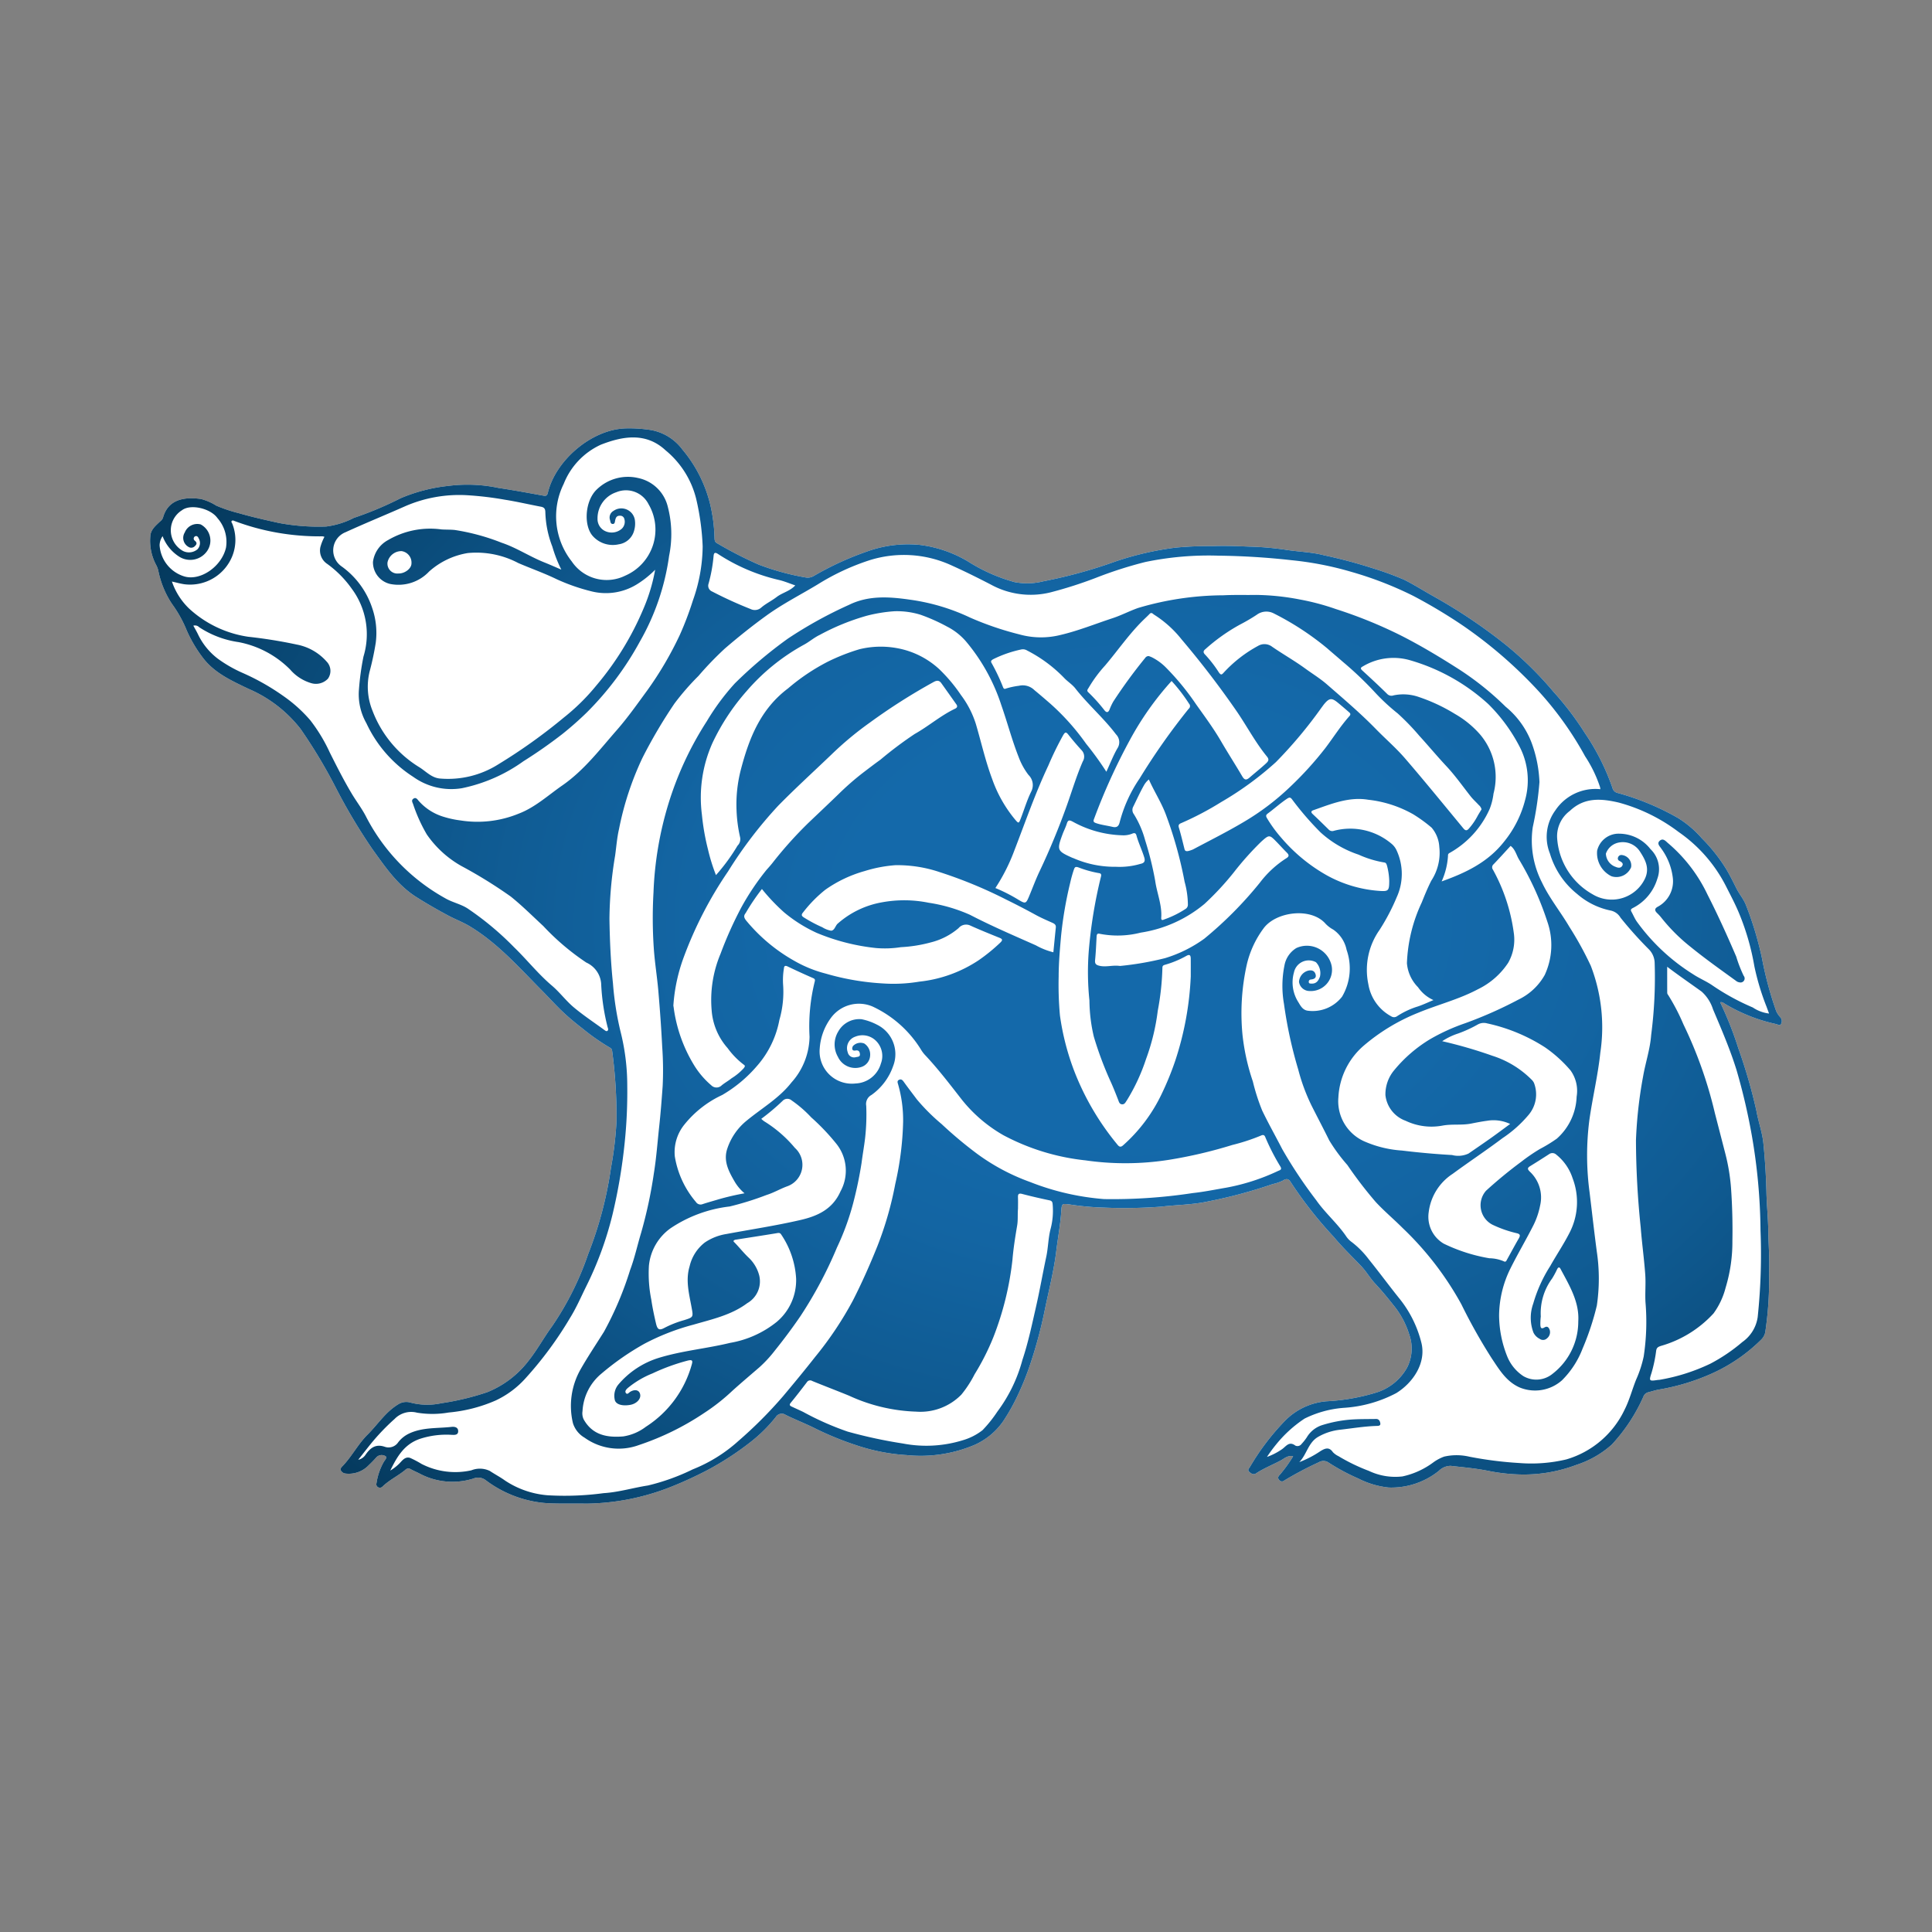
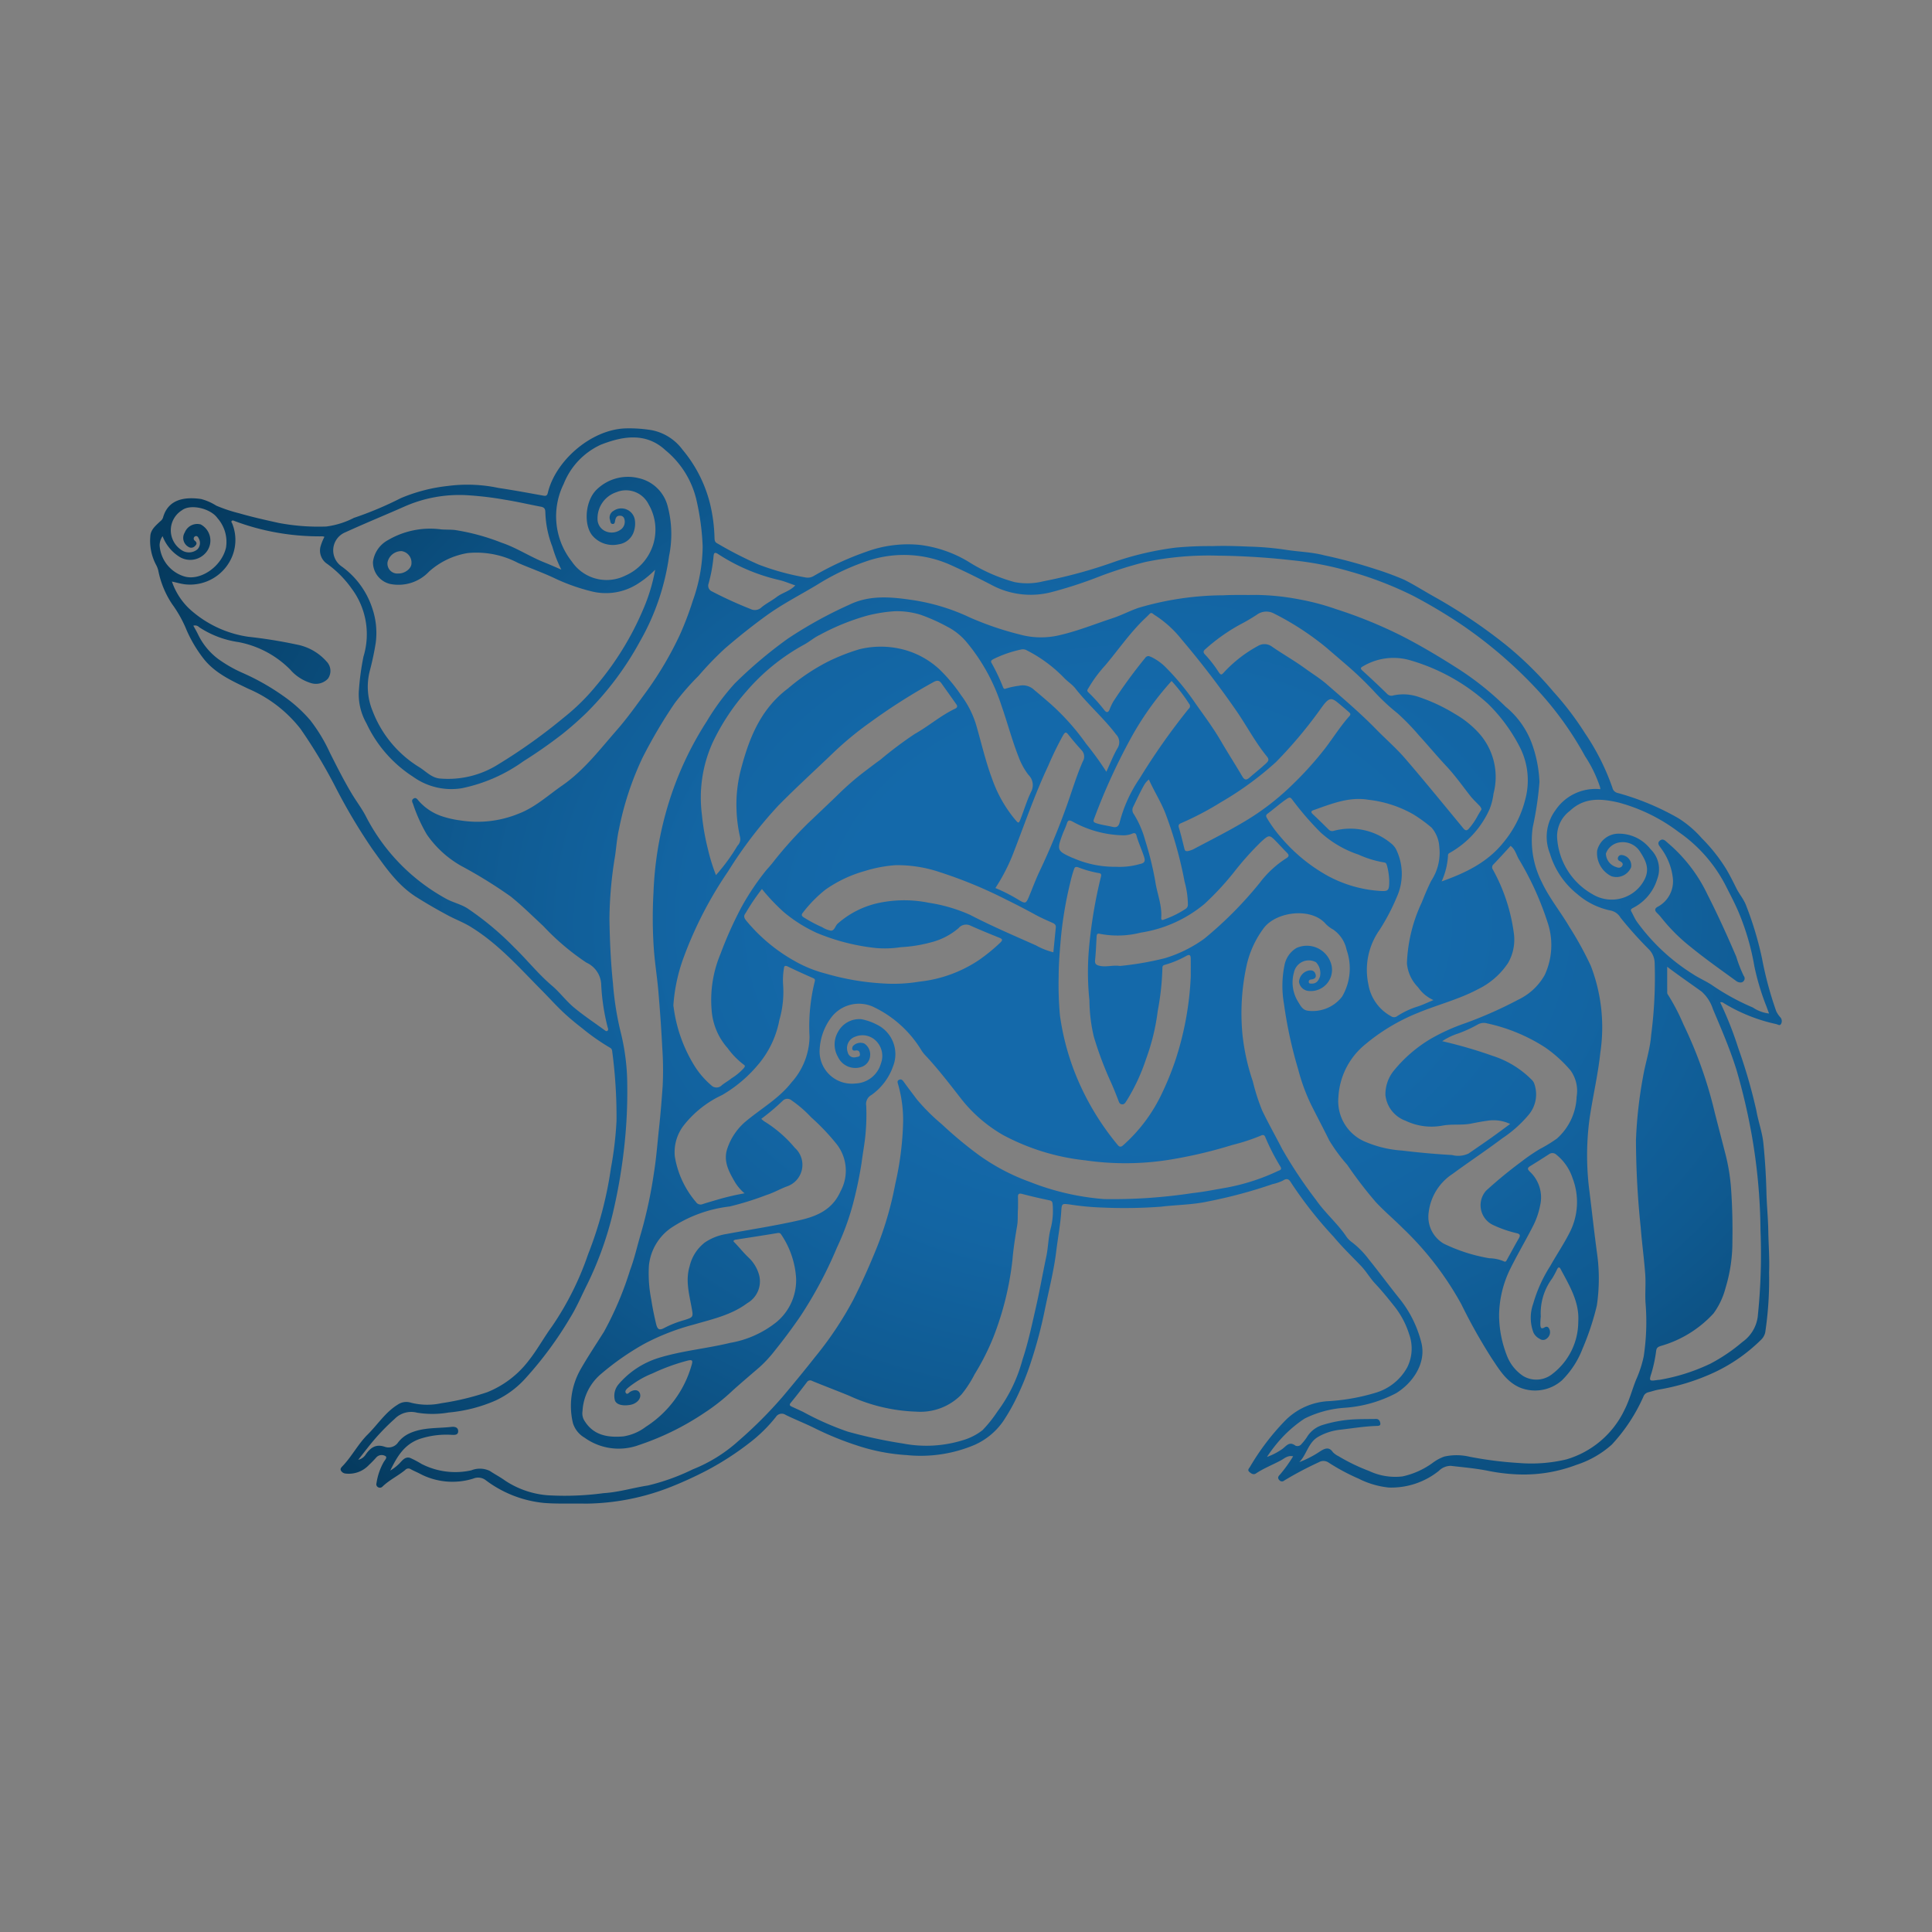
<svg xmlns="http://www.w3.org/2000/svg" viewBox="0 0 222.088 222.088">
  <rect x="0" y="0" width="222.088" height="222.088" fill="#808080" stroke="none" />
  <defs>
    <style>.b1246fae-6541-4c3d-9fd5-d9aa9231d477{fill:none;}.a814127e-bc9f-4d93-9115-3955e7d94df3{fill:#fff;}.b9658b24-3574-43a6-8f12-0f4169589313{fill:url(#beef5d86-3424-4352-8b71-7d339125b3a0);}</style>
    <radialGradient id="beef5d86-3424-4352-8b71-7d339125b3a0" cx="130.771" cy="106.047" r="141.853" gradientTransform="translate(0 27.329) scale(1 0.742)" gradientUnits="userSpaceOnUse">
      <stop offset="0.239" stop-color="#1469aa" />
      <stop offset="0.367" stop-color="#1365a3" />
      <stop offset="0.547" stop-color="#0f5a91" />
      <stop offset="0.758" stop-color="#094773" />
      <stop offset="0.882" stop-color="#053a5e" />
    </radialGradient>
  </defs>
  <g id="e413150e-d0a0-4a73-bf0b-5beea1187dbc" data-name="Ebene 2">
    <g id="bd102781-52c0-443b-8cf6-45e448aecf04" data-name="Ebene 2">
-       <rect class="b1246fae-6541-4c3d-9fd5-d9aa9231d477" width="222.088" height="222.088" />
-       <path class="a814127e-bc9f-4d93-9115-3955e7d94df3" d="M197.739,115.22a40.888,40.888,0,0,1,2.089,5.287,61.407,61.407,0,0,1,2.073,7.169c.217,1.256.675,2.467.804,3.745q.284,2.816.35,5.647c.036,1.479.191,2.958.214,4.442.025,1.583.16,3.17.091,4.748a41.247,41.247,0,0,1-.441,6.896,1.678,1.678,0,0,1-.462.837,19.231,19.231,0,0,1-5.848,3.975,25.074,25.074,0,0,1-5.979,1.779c-.397.075-.782.211-1.176.305a.805.805,0,0,0-.546.508,20.002,20.002,0,0,1-3.628,5.504,11.336,11.336,0,0,1-4.078,2.331,17.048,17.048,0,0,1-6.726,1.092,21.358,21.358,0,0,1-3.492-.425c-1.389-.273-2.808-.395-4.218-.558a1.952,1.952,0,0,0-1.37.58,8.726,8.726,0,0,1-5.756,1.913,9.886,9.886,0,0,1-3.47-1.023,23.738,23.738,0,0,1-3.423-1.831,1.041,1.041,0,0,0-1.135-.058,39.952,39.952,0,0,0-3.976,2.101.395.395,0,0,1-.585-.053c-.199-.206-.135-.406.05-.583a16.39,16.39,0,0,0,1.546-2.139c-.619-.147-1.005.252-1.422.474-.946.504-1.95.897-2.849,1.493-.284.188-.546.023-.766-.18-.243-.226-.034-.387.079-.576a27.805,27.805,0,0,1,3.988-5.262,7.555,7.555,0,0,1,4.845-2.28,23.547,23.547,0,0,0,5.734-1.016,6.123,6.123,0,0,0,3.502-2.869,4.844,4.844,0,0,0,.221-3.84,9.9,9.9,0,0,0-1.736-3.244c-.691-.871-1.391-1.732-2.156-2.545-.593-.63-1.023-1.403-1.628-2.035-1.068-1.115-2.185-2.191-3.169-3.375a46.617,46.617,0,0,1-4.885-6.212c-.273-.471-.527-.5-.961-.215a5.471,5.471,0,0,1-1.162.392,55.77,55.77,0,0,1-7.437,1.994c-1.775.386-3.586.381-5.375.598a56.622,56.622,0,0,1-6.661.103,30.875,30.875,0,0,1-3.837-.357c-.888-.109-.92-.134-.978.788-.098,1.538-.391,3.05-.575,4.576-.273,2.259-.845,4.456-1.301,6.678a52.404,52.404,0,0,1-1.618,6.103,31.443,31.443,0,0,1-1.581,3.942,22.464,22.464,0,0,1-1.61,2.845,7.923,7.923,0,0,1-3.287,2.708,15.902,15.902,0,0,1-7.799,1.169,22.29,22.29,0,0,1-5.704-1.105,35.487,35.487,0,0,1-4.829-1.967c-1.106-.554-2.266-1.002-3.376-1.549a.8.8,0,0,0-1.128.24,17.235,17.235,0,0,1-2.887,2.864,33.523,33.523,0,0,1-5.036,3.273,44.659,44.659,0,0,1-4.09,1.878,27.224,27.224,0,0,1-9.847,1.946c-1.588-.036-3.177.045-4.763-.077a13.237,13.237,0,0,1-6.766-2.647,1.439,1.439,0,0,0-1.399-.152,8.031,8.031,0,0,1-6.122-.558c-.358-.189-.738-.339-1.09-.54a.481.481,0,0,0-.607.105c-.829.682-1.818,1.146-2.597,1.897a.417.417,0,0,1-.503.095.381.381,0,0,1-.202-.461,7.017,7.017,0,0,1,.841-2.459c.127-.207.44-.523.184-.668a.835.835,0,0,0-1.009.114c-.284.316-.574.622-.885.911a3.16,3.16,0,0,1-2.674.983.683.683,0,0,1-.544-.345c-.105-.192.031-.349.156-.479,1.093-1.127,1.805-2.562,2.917-3.664,1.162-1.152,2.049-2.582,3.49-3.455a1.726,1.726,0,0,1,1.481-.204,7.613,7.613,0,0,0,3.499.061,30.013,30.013,0,0,0,5.289-1.271,11.272,11.272,0,0,0,4.737-3.609c.999-1.259,1.763-2.682,2.706-3.966a34.308,34.308,0,0,0,4.145-8.295,43.999,43.999,0,0,0,2.622-9.912,40.97,40.97,0,0,0,.639-5.421,57.077,57.077,0,0,0-.486-7.893c-.028-.196-.028-.369-.259-.496a24.87,24.87,0,0,1-3.176-2.219c-.77-.596-1.525-1.217-2.232-1.885-.834-.787-1.601-1.644-2.41-2.459-2.595-2.616-5.032-5.398-8.233-7.353-.841-.514-1.743-.845-2.593-1.302-1.228-.66-2.438-1.353-3.621-2.102-2.196-1.391-3.578-3.472-5.055-5.512A66.09,66.09,0,0,1,38.501,90.353a59.526,59.526,0,0,0-3.949-6.559,15.134,15.134,0,0,0-5.996-4.615c-1.885-.91-3.895-1.794-5.232-3.565a15.316,15.316,0,0,1-1.853-3.132,14.224,14.224,0,0,0-1.696-3.054,10.659,10.659,0,0,1-1.581-3.847,2.695,2.695,0,0,0-.264-.671,5.915,5.915,0,0,1-.653-3.238c.025-.779.623-1.247,1.131-1.737a.941.941,0,0,0,.326-.417c.605-2.216,2.606-2.403,4.369-2.158a6.222,6.222,0,0,1,1.759.766,17.192,17.192,0,0,0,2.59.865c1.518.441,3.058.784,4.603,1.125a24.563,24.563,0,0,0,5.444.409,9.593,9.593,0,0,0,3.19-.997,40.016,40.016,0,0,0,5.374-2.26A19.233,19.233,0,0,1,51.516,55.858a17.244,17.244,0,0,1,5.788.232c1.725.256,3.44.575,5.156.886.334.061.442-.021.522-.354.876-3.637,4.909-7.2,8.847-7.375a15.806,15.806,0,0,1,3.091.203,5.776,5.776,0,0,1,3.529,2.232,15.455,15.455,0,0,1,3.2,6.342,18.727,18.727,0,0,1,.486,3.791c.011.277.019.5.318.647a45.347,45.347,0,0,0,4.759,2.438,28.65,28.65,0,0,0,5.445,1.489,1.338,1.338,0,0,0,.873-.172,34.746,34.746,0,0,1,6.122-2.817,13.867,13.867,0,0,1,6.097-.761,14.181,14.181,0,0,1,5.535,1.907,19.755,19.755,0,0,0,5.319,2.362,7.577,7.577,0,0,0,3.332-.088,56.383,56.383,0,0,0,8.362-2.302,35.247,35.247,0,0,1,6.856-1.568,40.518,40.518,0,0,1,4.259-.173c1.387-.053,2.776-.001,4.164.057a34.371,34.371,0,0,1,4.175.356c1.479.244,3.004.259,4.453.642a57.262,57.262,0,0,1,5.757,1.541,34.471,34.471,0,0,1,3.465,1.275c1.216.613,2.356,1.346,3.543,2.002a60.594,60.594,0,0,1,8.16,5.505,40.308,40.308,0,0,1,5.461,5.384,34.739,34.739,0,0,1,3.603,4.739,26.804,26.804,0,0,1,3.161,6.284.786.786,0,0,0,.614.595,29.847,29.847,0,0,1,6.934,2.88,12.156,12.156,0,0,1,2.729,2.327,19.328,19.328,0,0,1,2.761,3.473c.451.74.832,1.524,1.222,2.3.32.635.788,1.179,1.064,1.844a38.864,38.864,0,0,1,1.873,6.21,41.262,41.262,0,0,0,1.625,6.035,2.747,2.747,0,0,0,.47.706.657.657,0,0,1,.107.736c-.143.313-.386.089-.584.051a19.393,19.393,0,0,1-6.007-2.401A.449.449,0,0,0,197.739,115.22Z" />
-       <path class="a814127e-bc9f-4d93-9115-3955e7d94df3" d="M199.989,112.929a.825.825,0,0,1-.453-.198c-1.758-1.273-3.53-2.528-5.215-3.9a20.502,20.502,0,0,1-3.39-3.397,5.239,5.239,0,0,0-.457-.489c-.321-.323-.248-.544.146-.745a3.308,3.308,0,0,0,1.681-3.237,7.069,7.069,0,0,0-1.321-3.401c-.159-.252-.557-.585-.195-.91.405-.363.703.06.988.291a17.704,17.704,0,0,1,4.511,5.896c1.191,2.337,2.269,4.722,3.303,7.129a15.163,15.163,0,0,0,.855,2.203A.467.467,0,0,1,199.989,112.929Z" />
      <path class="b9658b24-3574-43a6-8f12-0f4169589313" d="M197.739,115.22a40.888,40.888,0,0,1,2.089,5.287,61.407,61.407,0,0,1,2.073,7.169c.217,1.256.675,2.467.804,3.745q.284,2.816.35,5.647c.036,1.479.191,2.958.214,4.442.025,1.583.16,3.17.091,4.748a41.247,41.247,0,0,1-.441,6.896,1.678,1.678,0,0,1-.462.837,19.231,19.231,0,0,1-5.848,3.975,25.074,25.074,0,0,1-5.979,1.779c-.397.075-.782.211-1.176.305a.805.805,0,0,0-.546.508,20.002,20.002,0,0,1-3.628,5.504,11.336,11.336,0,0,1-4.078,2.331,17.048,17.048,0,0,1-6.726,1.092,21.358,21.358,0,0,1-3.492-.425c-1.389-.273-2.808-.395-4.218-.558a1.952,1.952,0,0,0-1.37.58,8.726,8.726,0,0,1-5.756,1.913,9.886,9.886,0,0,1-3.47-1.023,23.738,23.738,0,0,1-3.423-1.831,1.041,1.041,0,0,0-1.135-.058,39.952,39.952,0,0,0-3.976,2.101.395.395,0,0,1-.585-.053c-.199-.206-.135-.406.05-.583a16.39,16.39,0,0,0,1.546-2.139c-.619-.147-1.005.252-1.422.474-.946.504-1.95.897-2.849,1.493-.284.188-.546.023-.766-.18-.243-.226-.034-.387.079-.576a27.805,27.805,0,0,1,3.988-5.262,7.555,7.555,0,0,1,4.845-2.28,23.547,23.547,0,0,0,5.734-1.016,6.123,6.123,0,0,0,3.502-2.869,4.844,4.844,0,0,0,.221-3.84,9.9,9.9,0,0,0-1.736-3.244c-.691-.871-1.391-1.732-2.156-2.545-.593-.63-1.023-1.403-1.628-2.035-1.068-1.115-2.185-2.191-3.169-3.375a46.617,46.617,0,0,1-4.885-6.212c-.273-.471-.527-.5-.961-.215a5.471,5.471,0,0,1-1.162.392,55.77,55.77,0,0,1-7.437,1.994c-1.775.386-3.586.381-5.375.598a56.622,56.622,0,0,1-6.661.103,30.875,30.875,0,0,1-3.837-.357c-.888-.109-.92-.134-.978.788-.098,1.538-.391,3.05-.575,4.576-.273,2.259-.845,4.456-1.301,6.678a52.404,52.404,0,0,1-1.618,6.103,31.443,31.443,0,0,1-1.581,3.942,22.464,22.464,0,0,1-1.61,2.845,7.923,7.923,0,0,1-3.287,2.708,15.902,15.902,0,0,1-7.799,1.169,22.29,22.29,0,0,1-5.704-1.105,35.487,35.487,0,0,1-4.829-1.967c-1.106-.554-2.266-1.002-3.376-1.549a.8.8,0,0,0-1.128.24,17.235,17.235,0,0,1-2.887,2.864,33.523,33.523,0,0,1-5.036,3.273,44.659,44.659,0,0,1-4.09,1.878,27.224,27.224,0,0,1-9.847,1.946c-1.588-.036-3.177.045-4.763-.077a13.237,13.237,0,0,1-6.766-2.647,1.439,1.439,0,0,0-1.399-.152,8.031,8.031,0,0,1-6.122-.558c-.358-.189-.738-.339-1.09-.54a.481.481,0,0,0-.607.105c-.829.682-1.818,1.146-2.597,1.897a.417.417,0,0,1-.503.095.381.381,0,0,1-.202-.461,7.017,7.017,0,0,1,.841-2.459c.127-.207.44-.523.184-.668a.835.835,0,0,0-1.009.114c-.284.316-.574.622-.885.911a3.16,3.16,0,0,1-2.674.983.683.683,0,0,1-.544-.345c-.105-.192.031-.349.156-.479,1.093-1.127,1.805-2.562,2.917-3.664,1.162-1.152,2.049-2.582,3.49-3.455a1.726,1.726,0,0,1,1.481-.204,7.613,7.613,0,0,0,3.499.061,30.013,30.013,0,0,0,5.289-1.271,11.272,11.272,0,0,0,4.737-3.609c.999-1.259,1.763-2.682,2.706-3.966a34.308,34.308,0,0,0,4.145-8.295,43.999,43.999,0,0,0,2.622-9.912,40.97,40.97,0,0,0,.639-5.421,57.077,57.077,0,0,0-.486-7.893c-.028-.196-.028-.369-.259-.496a24.87,24.87,0,0,1-3.176-2.219c-.77-.596-1.525-1.217-2.232-1.885-.834-.787-1.601-1.644-2.41-2.459-2.595-2.616-5.032-5.398-8.233-7.353-.841-.514-1.743-.845-2.593-1.302-1.228-.66-2.438-1.353-3.621-2.102-2.196-1.391-3.578-3.472-5.055-5.512A66.09,66.09,0,0,1,38.501,90.353a59.526,59.526,0,0,0-3.949-6.559,15.134,15.134,0,0,0-5.996-4.615c-1.885-.91-3.895-1.794-5.232-3.565a15.316,15.316,0,0,1-1.853-3.132,14.224,14.224,0,0,0-1.696-3.054,10.659,10.659,0,0,1-1.581-3.847,2.695,2.695,0,0,0-.264-.671,5.915,5.915,0,0,1-.653-3.238c.025-.779.623-1.247,1.131-1.737a.941.941,0,0,0,.326-.417c.605-2.216,2.606-2.403,4.369-2.158a6.222,6.222,0,0,1,1.759.766,17.192,17.192,0,0,0,2.59.865c1.518.441,3.058.784,4.603,1.125a24.563,24.563,0,0,0,5.444.409,9.593,9.593,0,0,0,3.19-.997,40.016,40.016,0,0,0,5.374-2.26A19.233,19.233,0,0,1,51.516,55.858a17.244,17.244,0,0,1,5.788.232c1.725.256,3.44.575,5.156.886.334.061.442-.021.522-.354.876-3.637,4.909-7.2,8.847-7.375a15.806,15.806,0,0,1,3.091.203,5.776,5.776,0,0,1,3.529,2.232,15.455,15.455,0,0,1,3.2,6.342,18.727,18.727,0,0,1,.486,3.791c.011.277.019.5.318.647a45.347,45.347,0,0,0,4.759,2.438,28.65,28.65,0,0,0,5.445,1.489,1.338,1.338,0,0,0,.873-.172,34.746,34.746,0,0,1,6.122-2.817,13.867,13.867,0,0,1,6.097-.761,14.181,14.181,0,0,1,5.535,1.907,19.755,19.755,0,0,0,5.319,2.362,7.577,7.577,0,0,0,3.332-.088,56.383,56.383,0,0,0,8.362-2.302,35.247,35.247,0,0,1,6.856-1.568,40.518,40.518,0,0,1,4.259-.173c1.387-.053,2.776-.001,4.164.057a34.371,34.371,0,0,1,4.175.356c1.479.244,3.004.259,4.453.642a57.262,57.262,0,0,1,5.757,1.541,34.471,34.471,0,0,1,3.465,1.275c1.216.613,2.356,1.346,3.543,2.002a60.594,60.594,0,0,1,8.16,5.505,40.308,40.308,0,0,1,5.461,5.384,34.739,34.739,0,0,1,3.603,4.739,26.804,26.804,0,0,1,3.161,6.284.786.786,0,0,0,.614.595,29.847,29.847,0,0,1,6.934,2.88,12.156,12.156,0,0,1,2.729,2.327,19.328,19.328,0,0,1,2.761,3.473c.451.74.832,1.524,1.222,2.3.32.635.788,1.179,1.064,1.844a38.864,38.864,0,0,1,1.873,6.21,41.262,41.262,0,0,0,1.625,6.035,2.747,2.747,0,0,0,.47.706.657.657,0,0,1,.107.736c-.143.313-.386.089-.584.051a19.393,19.393,0,0,1-6.007-2.401A.449.449,0,0,0,197.739,115.22ZM22.22,71.924l.014-.033-.014.023c.175.321.362.636.522.964a7.673,7.673,0,0,0,2.321,2.858,15.279,15.279,0,0,0,2.845,1.626A26.697,26.697,0,0,1,32.606,80.032a16.423,16.423,0,0,1,3.067,2.77,18.86,18.86,0,0,1,2.231,3.688c.8,1.597,1.605,3.189,2.519,4.723.551.926,1.223,1.788,1.7,2.748a22.497,22.497,0,0,0,9.008,9.267c.827.495,1.798.68,2.598,1.187a34.166,34.166,0,0,1,5.361,4.47c1.486,1.438,2.769,3.072,4.357,4.418.896.759,1.607,1.736,2.506,2.49,1.119.938,2.347,1.747,3.528,2.612.099.073.221.174.33.102.171-.113.071-.313.033-.444a24.68,24.68,0,0,1-.731-4.809,2.891,2.891,0,0,0-1.711-2.603,28.044,28.044,0,0,1-4.951-4.203c-1.234-1.141-2.423-2.332-3.736-3.386a53.417,53.417,0,0,0-5.695-3.522,11.97,11.97,0,0,1-3.961-3.624A18.392,18.392,0,0,1,47.483,92.425c-.083-.218-.213-.419.017-.597.283-.219.46.021.605.205a6.178,6.178,0,0,0,2.928,1.871,11.179,11.179,0,0,0,1.903.407,12.473,12.473,0,0,0,6.697-.784c1.881-.718,3.369-2.105,5.003-3.237,2.485-1.722,4.3-4.118,6.263-6.359,1.259-1.437,2.356-3.002,3.487-4.543a39.994,39.994,0,0,0,3.756-6.393,36.462,36.462,0,0,0,1.512-3.984,18.926,18.926,0,0,0,1.119-6.199,28.611,28.611,0,0,0-.747-5.472,10.457,10.457,0,0,0-3.518-5.576c-2.263-2.106-4.945-1.623-7.448-.641a8.316,8.316,0,0,0-4.264,4.509A8.387,8.387,0,0,0,65.732,64.548a4.827,4.827,0,0,0,6.135,1.627,5.771,5.771,0,0,0,2.687-8.211,2.901,2.901,0,0,0-3.704-1.383,3.159,3.159,0,0,0-2.163,3.051,1.529,1.529,0,0,0,.81,1.384,1.758,1.758,0,0,0,1.992-.249,1.106,1.106,0,0,0,.275-1.131.476.476,0,0,0-.51-.35c-.382-.014-.476.243-.54.534-.039.177-.032.41-.272.411-.272.001-.264-.259-.317-.449a.876.876,0,0,1,.394-1.052,1.572,1.572,0,0,1,2.47,1.115,2.88,2.88,0,0,1-.112,1.207A2.137,2.137,0,0,1,71.127,62.569a3.086,3.086,0,0,1-2.946-.907c-1.128-1.19-.963-4.119.453-5.427a5.141,5.141,0,0,1,4.727-1.284,4.43,4.43,0,0,1,3.403,3.297,12.48,12.48,0,0,1,.151,5.647,27.265,27.265,0,0,1-3.358,9.849A35.415,35.415,0,0,1,67.482,81.872a37.464,37.464,0,0,1-2.826,2.497,54.472,54.472,0,0,1-4.486,3.138,18.489,18.489,0,0,1-7.073,3.1,7.504,7.504,0,0,1-5.594-1.306,14.703,14.703,0,0,1-5.383-6.16,6.736,6.736,0,0,1-.876-3.626,30.328,30.328,0,0,1,.538-4.041,8.771,8.771,0,0,0-1.349-7.802,12.191,12.191,0,0,0-2.818-2.85,1.841,1.841,0,0,1-.79-1.919,5.709,5.709,0,0,1,.47-1.193.845.845,0,0,0-.234-.057,28.098,28.098,0,0,1-5.374-.454A27.25,27.25,0,0,1,26.996,59.904c-.115-.036-.234-.125-.34-.035-.128.108.005.223.042.325a5.025,5.025,0,0,1,.027,3.674,5.231,5.231,0,0,1-5.516,3.295c-.473-.067-.937-.201-1.446-.313a7.811,7.811,0,0,0,1.955,3.087,12.765,12.765,0,0,0,6.808,3.259,55.105,55.105,0,0,1,5.585.897A6.083,6.083,0,0,1,37.542,76.044a1.54,1.54,0,0,1,.159,1.968,1.896,1.896,0,0,1-1.937.515,5.115,5.115,0,0,1-2.42-1.572,11.339,11.339,0,0,0-5.924-3.143,11.05,11.05,0,0,1-4.525-1.714A.678.678,0,0,0,22.22,71.924Zm22.644,97.12a5.224,5.224,0,0,0,1.039-.805c.334-.339.671-.849,1.259-.642a11.711,11.711,0,0,1,1.289.681,8.475,8.475,0,0,0,5.733.738,2.634,2.634,0,0,1,2.128.074c.574.386,1.193.702,1.75,1.108a10.332,10.332,0,0,0,4.894,1.687,33.513,33.513,0,0,0,6.436-.244c1.727-.104,3.389-.62,5.092-.881a24.764,24.764,0,0,0,5.147-1.852,17.418,17.418,0,0,0,5.232-3.249,49.808,49.808,0,0,0,5.155-5.165c1.253-1.49,2.492-2.993,3.694-4.524a40.212,40.212,0,0,0,4.33-6.474c1.043-2.042,1.969-4.138,2.825-6.27a39.65,39.65,0,0,0,2.046-7.125,35.511,35.511,0,0,0,.903-7.149,14.978,14.978,0,0,0-.576-4.304c-.067-.22-.131-.402.103-.518.246-.121.395.013.546.226.49.688,1.01,1.356,1.515,2.033a22.892,22.892,0,0,0,2.845,2.833,47.239,47.239,0,0,0,4.112,3.438,23.975,23.975,0,0,0,6.057,3.216,29.335,29.335,0,0,0,8.491,1.961,60.967,60.967,0,0,0,10.187-.689c1.295-.139,2.568-.401,3.849-.62a24.064,24.064,0,0,0,5.955-1.917c.214-.098.501-.141.288-.505a25.48,25.48,0,0,1-1.747-3.408c-.1-.25-.261-.267-.486-.162a22.765,22.765,0,0,1-3.299,1.081,53.069,53.069,0,0,1-7.226,1.698,32.15,32.15,0,0,1-9.655.071,25.81,25.81,0,0,1-9.43-2.89,16.676,16.676,0,0,1-4.748-4.047c-1.388-1.776-2.747-3.57-4.297-5.21a3.863,3.863,0,0,1-.429-.582,12.947,12.947,0,0,0-5.56-4.952,3.99,3.99,0,0,0-4.797,1.309,6.641,6.641,0,0,0-1.283,3.49,3.709,3.709,0,0,0,4.118,4.044,3.155,3.155,0,0,0,2.913-2.295,2.446,2.446,0,0,0-.592-2.633,2.205,2.205,0,0,0-2.367-.448,1.391,1.391,0,0,0-.853,1.793.742.742,0,0,0,.935.558c.229-.048.492-.033.466-.34-.022-.265-.118-.494-.508-.424-.409.073-.44-.219-.304-.5A1.18,1.18,0,0,1,99.351,119.955a1.506,1.506,0,0,1,.671,1.421,1.451,1.451,0,0,1-.938,1.251A2.199,2.199,0,0,1,96.324,121.492a2.858,2.858,0,0,1,.031-2.911,2.767,2.767,0,0,1,2.697-1.417,6.648,6.648,0,0,1,1.761.626,3.775,3.775,0,0,1,1.849,4.776,6.803,6.803,0,0,1-2.487,3.305,1.175,1.175,0,0,0-.6,1.248,24.257,24.257,0,0,1-.128,3.696c-.113.958-.286,1.909-.408,2.867a46.729,46.729,0,0,1-.984,4.699,29.416,29.416,0,0,1-1.841,5.017,47.801,47.801,0,0,1-4.2,7.893c-.925,1.356-1.911,2.674-2.939,3.954a14.451,14.451,0,0,1-1.775,1.923c-1.043.903-2.102,1.794-3.123,2.716a22.777,22.777,0,0,1-3.235,2.545,31.12,31.12,0,0,1-7.53,3.694A6.72,6.72,0,0,1,67.2,165.266a2.941,2.941,0,0,1-1.34-1.677,8.504,8.504,0,0,1,.882-6.185c.839-1.473,1.787-2.883,2.689-4.32a38.298,38.298,0,0,0,3.005-7.102c.525-1.393.832-2.849,1.263-4.268a52.198,52.198,0,0,0,1.465-6.841c.288-1.772.415-3.57.61-5.357.169-1.552.289-3.111.4-4.667a37.529,37.529,0,0,0-.053-4.538c-.107-2.125-.26-4.249-.441-6.37-.138-1.616-.403-3.222-.518-4.839a51.463,51.463,0,0,1-.041-6.511,39.778,39.778,0,0,1,1.688-10.099,37.982,37.982,0,0,1,4.441-9.584,27.003,27.003,0,0,1,3.22-4.349A50.537,50.537,0,0,1,90.586,73.399a48.631,48.631,0,0,1,7.02-3.874c2.256-1.111,4.672-.925,6.999-.59a23.596,23.596,0,0,1,6.921,2.063,35.698,35.698,0,0,0,5.646,1.926,9.245,9.245,0,0,0,4.755.061c2.038-.48,3.984-1.271,5.972-1.924,1.007-.331,1.946-.831,2.942-1.178a34.834,34.834,0,0,1,9.787-1.453c1.258-.066,2.515-.019,3.769-.042a27.999,27.999,0,0,1,4.993.519,27.659,27.659,0,0,1,4.17,1.106A52.426,52.426,0,0,1,161.21,73.138c2.261,1.161,4.439,2.474,6.569,3.841a33.754,33.754,0,0,1,5.304,4.266,9.887,9.887,0,0,1,2.961,4.094,14.654,14.654,0,0,1,.92,4.567,37.887,37.887,0,0,1-.769,5.174,10.579,10.579,0,0,0,1.05,6.346c.857,1.82,2.147,3.392,3.164,5.126a39.237,39.237,0,0,1,2.457,4.469A19.668,19.668,0,0,1,183.96,121.012c-.272,2.602-.895,5.153-1.26,7.748a31.772,31.772,0,0,0,.027,8.306c.273,2.255.526,4.513.823,6.765a21.045,21.045,0,0,1,.01,6.249,30.774,30.774,0,0,1-1.645,4.96,10.313,10.313,0,0,1-2.367,3.634,4.662,4.662,0,0,1-4.86.819c-1.537-.683-2.327-2.034-3.193-3.324a63.253,63.253,0,0,1-3.514-6.25,35.994,35.994,0,0,0-6.73-8.74c-1.016-1.02-2.127-1.949-3.105-3.003a47.201,47.201,0,0,1-3.259-4.251,19.816,19.816,0,0,1-2.092-2.842c-.655-1.33-1.348-2.641-2.015-3.965a21.844,21.844,0,0,1-1.542-4.164,49.919,49.919,0,0,1-1.641-7.55,11.882,11.882,0,0,1,.052-4.412,2.965,2.965,0,0,1,1.365-2.01,2.907,2.907,0,0,1,4.068,2.081,2.441,2.441,0,0,1-2.594,2.855,1.223,1.223,0,0,1-1.165-1.05,1.421,1.421,0,0,1,1.025-1.282c.422-.106.753-.009.877.404.126.417-.154.572-.536.607a.257.257,0,0,0-.243.299c.024.188.183.166.332.171.562.021.795-.368.953-.797a1.803,1.803,0,0,0-.462-1.662,1.737,1.737,0,0,0-2.524,1.17,4.208,4.208,0,0,0,.517,3.444c.239.404.489.871,1.043.958a4.278,4.278,0,0,0,3.966-1.607,6.403,6.403,0,0,0,.525-5.38,3.738,3.738,0,0,0-1.538-2.335,3.548,3.548,0,0,1-.87-.66c-1.663-1.918-5.646-1.423-7.098.466a11.245,11.245,0,0,0-1.967,4.213,25.745,25.745,0,0,0-.491,8.116,24.883,24.883,0,0,0,1.186,5.324,23.194,23.194,0,0,0,1.08,3.357c.719,1.494,1.536,2.941,2.295,4.416a52.575,52.575,0,0,0,3.903,5.866c1.036,1.486,2.435,2.666,3.453,4.166a2.558,2.558,0,0,0,.634.654,10.216,10.216,0,0,1,1.96,1.985c1.173,1.449,2.276,2.954,3.442,4.41a13.145,13.145,0,0,1,2.618,5.229c.552,2.327-1.019,4.586-2.906,5.744a14.894,14.894,0,0,1-5.926,1.684,12.146,12.146,0,0,0-4.606,1.242,14.392,14.392,0,0,0-3.309,3.021,16.245,16.245,0,0,0-1.014,1.387,7.394,7.394,0,0,0,1.731-.89c.472-.328.807-.958,1.535-.41a.578.578,0,0,0,.711-.194,5.928,5.928,0,0,0,.601-.76A3.175,3.175,0,0,1,152.048,163.801a14.934,14.934,0,0,1,3.155-.612c.99-.076,1.987-.058,2.981-.075.344-.006.462.278.49.524.031.278-.249.271-.447.277-1.401.043-2.783.278-4.173.435a6.476,6.476,0,0,0-2.533.821c-1.143.661-1.306,2.034-2.164,2.904a11.725,11.725,0,0,0,2.447-1.275c.493-.296.97-.516,1.41.125a2.166,2.166,0,0,0,.639.46,21.534,21.534,0,0,0,3.506,1.698,7.067,7.067,0,0,0,3.857.635,9.169,9.169,0,0,0,3.519-1.593,5.065,5.065,0,0,1,1.275-.685,6.416,6.416,0,0,1,2.89.009,43.344,43.344,0,0,0,5.733.728,17.42,17.42,0,0,0,5.412-.412,10.746,10.746,0,0,0,6.703-5.715c.565-1.112.869-2.318,1.332-3.466a13.143,13.143,0,0,0,.868-2.661,26.527,26.527,0,0,0,.207-6.188c-.067-1.078.047-2.163-.029-3.22-.13-1.814-.384-3.621-.524-5.441a99.046,99.046,0,0,1-.544-10.011,50.453,50.453,0,0,1,.818-7.313c.274-1.599.809-3.14.929-4.774a51.089,51.089,0,0,0,.403-8.262,2.298,2.298,0,0,0-.64-1.561,44.576,44.576,0,0,1-3.289-3.669,1.713,1.713,0,0,0-1.097-.808,8.432,8.432,0,0,1-3.885-1.911,9.385,9.385,0,0,1-3.134-4.661,5.139,5.139,0,0,1,.615-4.931,5.541,5.541,0,0,1,5.189-2.453c-.013-.082-.019-.161-.038-.237a14.859,14.859,0,0,0-1.72-3.549,38.375,38.375,0,0,0-5.537-7.69,51.712,51.712,0,0,0-8.429-7.277,60.046,60.046,0,0,0-5.792-3.473,41.402,41.402,0,0,0-7.147-2.768,37.417,37.417,0,0,0-6.867-1.332,83.043,83.043,0,0,0-8.375-.518,35.725,35.725,0,0,0-8.397.726,46.975,46.975,0,0,0-5.736,1.841,48.332,48.332,0,0,1-5.162,1.649,9.505,9.505,0,0,1-6.825-.872c-1.478-.767-2.967-1.508-4.486-2.193a13.12,13.12,0,0,0-9.625-.586,26.789,26.789,0,0,0-5.821,2.731c-1.957,1.186-4.004,2.217-5.873,3.565-1.664,1.2-3.258,2.478-4.809,3.811A38.201,38.201,0,0,0,80.285,77.706a29.004,29.004,0,0,0-2.753,3.167,57.154,57.154,0,0,0-3.678,6.241,34.738,34.738,0,0,0-2.696,8.185c-.233,1.004-.306,2.046-.451,3.07a46.248,46.248,0,0,0-.65,7.262c.04,2.477.148,4.945.405,7.414a34.821,34.821,0,0,0,.854,5.472,25.434,25.434,0,0,1,.789,6.27,56.727,56.727,0,0,1-.302,6.622,62.981,62.981,0,0,1-1.38,8.15,39.451,39.451,0,0,1-3.046,8.334c-.593,1.202-1.128,2.443-1.832,3.577a42.508,42.508,0,0,1-5.077,6.902,10.716,10.716,0,0,1-3.48,2.612,17.284,17.284,0,0,1-5.409,1.387,10.905,10.905,0,0,1-3.636.02,2.658,2.658,0,0,0-2.576.714,25.041,25.041,0,0,0-2.735,2.86c-.457.566-.903,1.142-1.453,1.841a1.362,1.362,0,0,0,.803-.525c.538-.791,1.153-1.341,2.243-.971a1.329,1.329,0,0,0,1.552-.52,3.454,3.454,0,0,1,1.274-1.012c1.547-.723,3.221-.569,4.846-.753.413-.047.797.068.77.537-.025.434-.462.385-.771.374a9.842,9.842,0,0,0-3.634.467C46.445,166.028,45.626,167.487,44.864,169.044ZM75.311,65.494a11.282,11.282,0,0,1-2.097,1.674,6.778,6.778,0,0,1-5.256.8,22.568,22.568,0,0,1-4.011-1.406c-1.421-.69-2.921-1.214-4.374-1.841a10.307,10.307,0,0,0-5.806-1.146,8.793,8.793,0,0,0-4.446,2.129,4.825,4.825,0,0,1-4.508,1.415,2.556,2.556,0,0,1-1.939-2.534A3.33,3.33,0,0,1,44.602,62.086a9.577,9.577,0,0,1,6.144-1.227c.506.034,1.017.012,1.522.062A24.858,24.858,0,0,1,57.658,62.386c1.723.577,3.24,1.597,4.919,2.266.655.261,1.299.551,1.949.828a15.452,15.452,0,0,1-1.033-2.646,11.826,11.826,0,0,1-.805-3.971c-.008-.375-.134-.545-.5-.614-1.392-.263-2.774-.589-4.172-.809a37.855,37.855,0,0,0-4.407-.518,15.583,15.583,0,0,0-7.014,1.262c-2.283,1.014-4.6,1.954-6.87,2.994a2.245,2.245,0,0,0-.466,3.926,9.569,9.569,0,0,1,3.52,4.773,8.782,8.782,0,0,1,.413,4.017,32.193,32.193,0,0,1-.681,3.212,7.322,7.322,0,0,0,.312,4.602,13.034,13.034,0,0,0,5.39,6.493c.748.466,1.372,1.185,2.32,1.289a10.809,10.809,0,0,0,6.752-1.631A63.577,63.577,0,0,0,64.81,82.487a24.152,24.152,0,0,0,3.729-3.675,34.103,34.103,0,0,0,5.427-8.836A20.438,20.438,0,0,0,75.311,65.494Zm6.992,35.101a21.963,21.963,0,0,0,2.48-3.387,1.039,1.039,0,0,0,.295-.954,16.67,16.67,0,0,1-.414-3.191,15.894,15.894,0,0,1,.479-4.512c.948-3.658,2.274-7.04,5.451-9.422A23.496,23.496,0,0,1,95.177,76.053a23.107,23.107,0,0,1,3.624-1.423,10.325,10.325,0,0,1,4.33-.121,9.69,9.69,0,0,1,4.837,2.414A18.316,18.316,0,0,1,110.46,79.891a11.003,11.003,0,0,1,1.718,3.332c.618,2.099,1.093,4.233,1.863,6.295a15.147,15.147,0,0,0,2.646,4.691c.404.47.423.473.657-.134.395-1.024.709-2.086,1.19-3.067a1.628,1.628,0,0,0-.308-1.929,7.934,7.934,0,0,1-1.138-2.077c-.766-1.946-1.293-3.973-1.985-5.946a21.826,21.826,0,0,0-4.008-7.261,7.135,7.135,0,0,0-2.231-1.769,20.991,20.991,0,0,0-3.048-1.36,9.199,9.199,0,0,0-3.006-.402,17.297,17.297,0,0,0-3.176.518,26.397,26.397,0,0,0-5.402,2.201c-.628.297-1.153.758-1.752,1.093A23.724,23.724,0,0,0,85.833,79.436a25.234,25.234,0,0,0-3.932,5.967,15.377,15.377,0,0,0-1.214,8.253,26.561,26.561,0,0,0,.702,4.003A21.165,21.165,0,0,0,82.302,100.595Zm-4.898,15.01c.001.004.025.123.04.244a16.935,16.935,0,0,0,2.278,6.493,9.68,9.68,0,0,0,2.034,2.412.843.843,0,0,0,1.207.005c.361-.294.777-.521,1.139-.814A6.375,6.375,0,0,0,85.501,122.785c.103-.147.208-.263.003-.394a8.982,8.982,0,0,1-1.86-1.906,7.351,7.351,0,0,1-1.839-4.361,13.699,13.699,0,0,1,1.017-6.47,44.125,44.125,0,0,1,2.412-5.375,29.008,29.008,0,0,1,2.867-4.27c.229-.259.462-.515.677-.785A45.787,45.787,0,0,1,92.957,94.565c1.146-1.093,2.299-2.178,3.437-3.28a31.382,31.382,0,0,1,2.836-2.477c.659-.5,1.314-1.005,1.986-1.486a44.018,44.018,0,0,1,3.939-2.955c1.594-.892,2.982-2.116,4.643-2.904.217-.103.3-.266.146-.484q-.861-1.219-1.728-2.435c-.234-.328-.483-.362-.868-.16a68.693,68.693,0,0,0-7.384,4.699,37.699,37.699,0,0,0-4.398,3.665c-2.04,1.953-4.131,3.856-6.108,5.87a49.415,49.415,0,0,0-5.76,7.544,45.223,45.223,0,0,0-5.079,9.813A19.827,19.827,0,0,0,77.404,115.605Zm96.242-18.368c-.654.71-1.291,1.419-1.951,2.107a.456.456,0,0,0-.077.631,20.673,20.673,0,0,1,2.39,7.23,5.381,5.381,0,0,1-.639,3.468,8.701,8.701,0,0,1-3.486,3.047c-2.192,1.169-4.616,1.766-6.9,2.716a22.418,22.418,0,0,0-6.306,3.839,8.383,8.383,0,0,0-2.827,5.864,5.057,5.057,0,0,0,3.183,5.15,12.766,12.766,0,0,0,4.117.968c1.916.232,3.837.408,5.763.515a2.785,2.785,0,0,0,1.897-.17c.87-.599,1.743-1.194,2.605-1.806.72-.511,1.425-1.042,2.177-1.594a4.438,4.438,0,0,0-2.668-.362c-.603.08-1.203.197-1.8.316-1.079.215-2.186.035-3.261.227a6.889,6.889,0,0,1-4.283-.547,3.543,3.543,0,0,1-2.323-2.95,4.315,4.315,0,0,1,1.012-2.869,16.053,16.053,0,0,1,4.134-3.566,22.857,22.857,0,0,1,4.034-1.833,47.956,47.956,0,0,0,6.122-2.718,6.847,6.847,0,0,0,3.013-2.831,8.164,8.164,0,0,0,.3-6.115,34.68,34.68,0,0,0-3.277-7.187C174.296,98.253,174.169,97.619,173.646,97.238ZM191.647,111.13c0,1.051-.002,2.035.005,3.02a.427.427,0,0,0,.101.218,23.788,23.788,0,0,1,1.764,3.391,49.043,49.043,0,0,1,3.611,10.193q.599,2.321,1.198,4.642a22.46,22.46,0,0,1,.662,4.017c.142,2.003.191,4.006.155,6.02a18.023,18.023,0,0,1-.78,5.391,8.66,8.66,0,0,1-1.388,2.957,13.071,13.071,0,0,1-6.069,3.743c-.302.107-.471.19-.525.542a16.024,16.024,0,0,1-.534,2.554c-.309.947-.277.957.728.81.06-.009.123-.003.183-.013a22.083,22.083,0,0,0,5.843-1.852,19.651,19.651,0,0,0,3.68-2.49,4.236,4.236,0,0,0,1.768-2.859,69.016,69.016,0,0,0,.325-9.977,66.437,66.437,0,0,0-1.008-10.965,70.763,70.763,0,0,0-1.748-7.471c-.742-2.39-1.733-4.685-2.706-6.984a4.598,4.598,0,0,0-1.303-2.03C194.291,113.039,192.952,112.121,191.647,111.13Zm-74.625,27.803c-.06.644.013,1.295-.097,1.945-.22,1.301-.431,2.608-.539,3.922a34.917,34.917,0,0,1-2.184,8.883,27.904,27.904,0,0,1-2.168,4.292,12.954,12.954,0,0,1-1.523,2.34,6.593,6.593,0,0,1-5.196,1.956,19.868,19.868,0,0,1-7.709-1.832c-1.407-.577-2.83-1.115-4.238-1.692a.445.445,0,0,0-.622.151c-.604.79-1.21,1.58-1.841,2.347-.198.241-.122.343.099.446.442.207.888.403,1.328.615a33.154,33.154,0,0,0,5.109,2.261,54.908,54.908,0,0,0,6.367,1.37,14.178,14.178,0,0,0,6.869-.379,6.741,6.741,0,0,0,2.266-1.155,14.978,14.978,0,0,0,1.707-2.135,17.476,17.476,0,0,0,2.877-5.936c.663-1.978,1.092-4.038,1.558-6.077.438-1.919.775-3.862,1.186-5.788.224-1.048.221-2.123.488-3.17a8.169,8.169,0,0,0,.252-2.779c-.023-.248-.021-.463-.359-.534-1.053-.222-2.103-.461-3.144-.736-.425-.112-.503.036-.489.405C117.035,138.08,117.022,138.507,117.022,138.933Zm86.336-22.426c-.107-.289-.202-.533-.288-.78a28.274,28.274,0,0,1-1.402-4.653,28.416,28.416,0,0,0-1.68-5.899c-.443-1.112-1.012-2.172-1.552-3.244A16.865,16.865,0,0,0,192.966,95.641a20.024,20.024,0,0,0-6.903-3.387c-2.016-.468-3.937-.618-5.6.956a3.639,3.639,0,0,0-1.47,3.059,8.009,8.009,0,0,0,4.071,6.526,4.237,4.237,0,0,0,6.02-1.775c.57-1.201.062-2.166-.559-3.121a2.342,2.342,0,0,0-2.364-1.06,1.961,1.961,0,0,0-1.56,1.288,1.672,1.672,0,0,0,1.121,1.522c.29.126.593.162.761-.127.165-.282-.094-.435-.318-.553a.311.311,0,0,1-.168-.407.404.404,0,0,1,.365-.279,1.206,1.206,0,0,1,1.138,1.409,1.831,1.831,0,0,1-2.257,1.036,2.962,2.962,0,0,1-1.648-2.941,2.533,2.533,0,0,1,2.562-1.953,4.585,4.585,0,0,1,3.573,1.778,3.196,3.196,0,0,1,.777,3.425,5.544,5.544,0,0,1-2.778,3.327c-.237.119-.321.208-.187.448.207.372.369.773.609,1.121a23.017,23.017,0,0,0,6.495,6.072c.696.46,1.474.779,2.155,1.239a26.664,26.664,0,0,0,4.686,2.567A4.243,4.243,0,0,0,203.358,116.507Zm-66.477-4.28c0-.672.005-1.343-.002-2.015-.003-.347-.083-.57-.504-.329a11.301,11.301,0,0,1-2.469,1.024c-.16.047-.281.107-.284.327a30.423,30.423,0,0,1-.535,4.959,24.817,24.817,0,0,1-1.347,5.546,22.275,22.275,0,0,1-2.195,4.734c-.153.207-.248.498-.572.471-.297-.025-.347-.282-.439-.516-.287-.737-.576-1.475-.908-2.192a40.22,40.22,0,0,1-1.888-5.069,18.652,18.652,0,0,1-.505-4.155,31.399,31.399,0,0,1-.08-5.65,54.48,54.48,0,0,1,1.402-8.579c.073-.272.004-.392-.25-.42a12.379,12.379,0,0,1-2.343-.656c-.338-.107-.414-.047-.531.296a14.976,14.976,0,0,0-.406,1.464,44.68,44.68,0,0,0-1.056,6.162c-.134,1.531-.271,3.06-.273,4.603a39.087,39.087,0,0,0,.146,4.487A29,29,0,0,0,123.51,123.179a30.509,30.509,0,0,0,4.949,8.409c.214.275.387.29.635.077a18.52,18.52,0,0,0,4.46-5.95,33.873,33.873,0,0,0,1.54-3.772A35.813,35.813,0,0,0,136.882,112.227Zm28.903,7.461a52.42,52.42,0,0,1,5.78,1.679,11.101,11.101,0,0,1,4.478,2.723,1.376,1.376,0,0,1,.288.381,3.651,3.651,0,0,1-.64,3.716,14.022,14.022,0,0,1-2.966,2.642c-1.881,1.416-3.842,2.715-5.738,4.108a6.142,6.142,0,0,0-2.753,4.405,3.583,3.583,0,0,0,1.72,3.614,19.322,19.322,0,0,0,5.257,1.684,4.364,4.364,0,0,1,1.64.344c.259.144.317-.072.402-.222.445-.797.874-1.604,1.332-2.394.211-.363.165-.522-.269-.616a13.578,13.578,0,0,1-2.747-.966,2.518,2.518,0,0,1-.741-3.912,51.173,51.173,0,0,1,4.04-3.323,21.262,21.262,0,0,1,2.158-1.477A16.874,16.874,0,0,0,178.959,130.891a6.764,6.764,0,0,0,2.279-4.827,4.018,4.018,0,0,0-.704-3.021,15.207,15.207,0,0,0-2.929-2.648,20.12,20.12,0,0,0-6.659-2.756,1.421,1.421,0,0,0-1.074.129,14.583,14.583,0,0,1-2.266,1.039A7.364,7.364,0,0,0,165.784,119.688ZM87.511,128.611a2.334,2.334,0,0,0,.337.286,14.473,14.473,0,0,1,3.527,3.057,2.619,2.619,0,0,1-.914,4.426c-.8.296-1.532.733-2.353.988a34.356,34.356,0,0,1-4.236,1.321,15.317,15.317,0,0,0-6.812,2.518,5.996,5.996,0,0,0-2.466,4.301,15.204,15.204,0,0,0,.272,3.882c.136.922.33,1.837.542,2.745.17.73.39.829,1.009.487A11.733,11.733,0,0,1,78.626,151.758c1.105-.346,1.077-.348.868-1.495-.282-1.549-.705-3.093-.224-4.687a4.827,4.827,0,0,1,1.75-2.747,6.1,6.1,0,0,1,2.466-.974c2.846-.532,5.714-.962,8.536-1.615,1.966-.454,3.687-1.236,4.595-3.288a4.943,4.943,0,0,0-.437-5.423,25.093,25.093,0,0,0-2.928-3.084,13.742,13.742,0,0,0-2.248-1.947.749.749,0,0,0-1.035.042A24.99,24.99,0,0,1,87.511,128.611ZM91.516,146.97a10.049,10.049,0,0,0-1.712-5.054c-.151-.252-.349-.186-.582-.147-1.535.253-3.073.486-4.609.73a.442.442,0,0,0-.265.102c-.078.102.039.176.108.247.552.567,1.04,1.192,1.621,1.738a4.296,4.296,0,0,1,1.195,2.021,2.884,2.884,0,0,1-1.373,3.194c-1.833,1.374-4.051,1.85-6.188,2.472a26.551,26.551,0,0,0-5.605,2.178,30.59,30.59,0,0,0-4.949,3.433,6.009,6.009,0,0,0-2.196,4.33,1.627,1.627,0,0,0,.133.947c1.027,1.835,2.737,2.109,4.556,1.957a5.718,5.718,0,0,0,2.599-1.111,12.408,12.408,0,0,0,5.268-7.143c.145-.49.04-.573-.449-.465a23.237,23.237,0,0,0-4.06,1.476,10.631,10.631,0,0,0-2.818,1.66c-.179.154-.41.388-.234.609.168.209.346-.074.51-.167.571-.326,1.062-.169,1.131.365.066.501-.447,1.023-1.128,1.147-.98.178-1.736-.063-1.81-.631a2.037,2.037,0,0,1,.397-1.671,9.895,9.895,0,0,1,4.656-3.091c2.683-.827,5.485-1.067,8.204-1.727a11.683,11.683,0,0,0,5.351-2.399A6.257,6.257,0,0,0,91.516,146.97Zm85.601,4.36a7.526,7.526,0,0,0-.049.947c.017.252.039.573.469.316.331-.197.509-.009.618.326a.903.903,0,0,1-.322.924.645.645,0,0,1-.843.058,1.575,1.575,0,0,1-.716-.718,4.809,4.809,0,0,1-.024-3.334,16.395,16.395,0,0,1,1.952-4.314c.716-1.272,1.536-2.489,2.2-3.787a7.672,7.672,0,0,0,.368-6.318,5.741,5.741,0,0,0-1.885-2.713.648.648,0,0,0-.828-.033c-.717.461-1.435.921-2.162,1.366-.34.208-.316.357-.039.632a4.049,4.049,0,0,1,1.184,3.897,8.864,8.864,0,0,1-.758,2.243c-.841,1.667-1.795,3.273-2.63,4.946a12.377,12.377,0,0,0-1.328,5.442,12.887,12.887,0,0,0,.947,4.744,4.9,4.9,0,0,0,1.838,2.231,2.945,2.945,0,0,0,3.37-.27,7.589,7.589,0,0,0,2.947-6.026c.139-2.231-1.028-4.13-2.041-6.029-.132-.247-.268-.193-.384.03a10.392,10.392,0,0,1-.576,1.071A6.696,6.696,0,0,0,177.117,151.33ZM85.587,137.173a5.176,5.176,0,0,1-1.177-1.415c-.662-1.14-1.262-2.309-.819-3.681a6.971,6.971,0,0,1,2.295-3.301c1.724-1.413,3.701-2.552,5.089-4.337a8.045,8.045,0,0,0,2.084-5.261,21.397,21.397,0,0,1,.594-6.335c.074-.275-.014-.333-.239-.431q-1.445-.63-2.866-1.312c-.303-.145-.416-.057-.437.239a8.137,8.137,0,0,0-.094,1.82,11.584,11.584,0,0,1-.425,4.086,11.085,11.085,0,0,1-2.539,5.249,15.576,15.576,0,0,1-4.037,3.379,12.103,12.103,0,0,0-4.354,3.412,5.029,5.029,0,0,0-1.091,3.642,10.702,10.702,0,0,0,2.427,5.243.637.637,0,0,0,.788.241c.598-.197,1.206-.361,1.809-.544A29.968,29.968,0,0,1,85.587,137.173Zm79.193-22.212a4.24,4.24,0,0,1-1.771-1.473,4.447,4.447,0,0,1-1.279-2.758,17.866,17.866,0,0,1,1.7-6.983c.339-.846.683-1.686,1.096-2.504a5.85,5.85,0,0,0,.926-3.874,3.729,3.729,0,0,0-.883-2.227,16.886,16.886,0,0,0-2.115-1.537,13.467,13.467,0,0,0-5.176-1.673c-2.216-.369-4.27.487-6.316,1.207-.255.09-.286.233-.066.439.621.582,1.227,1.18,1.834,1.775a.56.56,0,0,0,.599.151A7.34,7.34,0,0,1,159.91,96.95a2.144,2.144,0,0,1,.607.749,6.44,6.44,0,0,1,.044,5.428A24.085,24.085,0,0,1,158.583,106.895a7.977,7.977,0,0,0-1.286,6.253,5.136,5.136,0,0,0,2.623,3.679.586.586,0,0,0,.673-.008,9.396,9.396,0,0,1,2.409-1.129C163.608,115.485,164.188,115.207,164.78,114.961ZM170.307,93.034a.918.918,0,0,0-.3-.475c-.314-.345-.663-.651-.956-1.022-.917-1.162-1.767-2.377-2.784-3.463-1.066-1.139-2.064-2.342-3.116-3.495a27.542,27.542,0,0,0-2.487-2.572,23.692,23.692,0,0,1-2.505-2.305,40.873,40.873,0,0,0-3.779-3.61c-.612-.535-1.236-1.057-1.847-1.593a32.379,32.379,0,0,0-6.109-3.986,1.846,1.846,0,0,0-1.96.159,21.508,21.508,0,0,1-1.944,1.136,21.152,21.152,0,0,0-3.96,2.815c-.287.226-.244.419-.016.641a14.083,14.083,0,0,1,1.563,2.024c.259.366.347.268.592-.001a15.174,15.174,0,0,1,3.927-3.045,1.444,1.444,0,0,1,1.609.103c1.249.86,2.572,1.607,3.8,2.501.835.608,1.722,1.15,2.502,1.829,1.912,1.665,3.846,3.305,5.619,5.124,1.105,1.134,2.316,2.174,3.348,3.37,2.282,2.644,4.483,5.356,6.709,8.048.223.27.399.307.634.038a7.432,7.432,0,0,0,.972-1.396C169.97,93.575,170.147,93.303,170.307,93.034Zm-4.587,8.287c2.756-.984,5.313-2.19,7.185-4.58a12.472,12.472,0,0,0,2.428-4.844,8.429,8.429,0,0,0-.689-6.138,19.448,19.448,0,0,0-3.558-4.822,22.627,22.627,0,0,0-9.066-5.06,6.846,6.846,0,0,0-5.352.724c-.268.138-.313.249-.064.477.959.878,1.913,1.763,2.84,2.675a.688.688,0,0,0,.747.182,5.395,5.395,0,0,1,2.929.194A20.132,20.132,0,0,1,167.234,82.059a11.283,11.283,0,0,1,2.867,2.326,7.537,7.537,0,0,1,1.581,6.845,7.178,7.178,0,0,1-.441,1.76,10.814,10.814,0,0,1-4.627,5.071.286.286,0,0,0-.161.294A8.41,8.41,0,0,1,165.72,101.321Zm-78.134.873a24.307,24.307,0,0,0-1.867,2.761c-.248.309-.208.51.028.831a19.597,19.597,0,0,0,5.622,4.698,14.398,14.398,0,0,0,3.546,1.432,29.248,29.248,0,0,0,6.574,1.132,17.97,17.97,0,0,0,4.183-.205,15.184,15.184,0,0,0,6.844-2.473,20.576,20.576,0,0,0,2.496-2.039c.218-.221.27-.37-.081-.513-1.129-.458-2.26-.913-3.37-1.413a1.133,1.133,0,0,0-1.373.286,7.798,7.798,0,0,1-3.154,1.63,16.283,16.283,0,0,1-3.481.559,11.93,11.93,0,0,1-2.86.099,24.29,24.29,0,0,1-6.811-1.743,16.686,16.686,0,0,1-3.73-2.343A22.44,22.44,0,0,1,87.586,102.194Zm33.5,7.273c.095-.96.186-1.905.283-2.849.031-.301-.141-.427-.387-.537-.648-.291-1.304-.571-1.926-.912-1.119-.614-2.261-1.207-3.397-1.762a51.9,51.9,0,0,0-7.637-3.154,15.208,15.208,0,0,0-5.089-.798,15.622,15.622,0,0,0-3.519.67,14.71,14.71,0,0,0-4.543,2.154,15.005,15.005,0,0,0-2.552,2.601c-.231.27-.194.411.113.599a15.878,15.878,0,0,0,2.094,1.111,2.835,2.835,0,0,0,1.001.395c.383-.008.481-.501.721-.768a.87.87,0,0,1,.091-.081,10.4,10.4,0,0,1,5.042-2.412,14.111,14.111,0,0,1,5.362.047,18.318,18.318,0,0,1,4.765,1.392c2.467,1.282,5.024,2.376,7.564,3.504A8.054,8.054,0,0,0,121.087,109.467Zm10.978-34.048c.073.029.207.073.334.132A6.17,6.17,0,0,1,134.062,76.77a29.224,29.224,0,0,1,3.427,4.188c.988,1.39,2.003,2.758,2.863,4.236.795,1.366,1.654,2.696,2.454,4.059.261.443.484.436.839.126.628-.547,1.282-1.062,1.894-1.63.308-.286.357-.469.09-.795-1.299-1.588-2.258-3.408-3.407-5.1a104.959,104.959,0,0,0-6.396-8.354,12.636,12.636,0,0,0-3.157-2.841c-.143-.086-.295-.327-.52-.088-.207.219-.43.423-.647.632-1.667,1.613-2.971,3.534-4.464,5.294a15.4,15.4,0,0,0-1.883,2.544c-.088.162-.284.331-.056.535a18.935,18.935,0,0,1,1.869,2.083c.229.275.42.273.571-.079a6.672,6.672,0,0,1,.439-.938,58.718,58.718,0,0,1,3.666-5.014A.463.463,0,0,1,132.064,75.42Zm-3.314,35.62a34.939,34.939,0,0,0,5.179-.899,15.211,15.211,0,0,0,4.509-2.236,44.333,44.333,0,0,0,6.378-6.427,11.745,11.745,0,0,1,3.018-2.799c.394-.23.351-.412.072-.688-.389-.385-.753-.795-1.135-1.187-.846-.867-.862-.882-1.796-.045a34.65,34.65,0,0,0-3.163,3.544,32.634,32.634,0,0,1-3.351,3.603,14.975,14.975,0,0,1-7.342,3.304,10.689,10.689,0,0,1-4.704.133c-.295-.077-.344.089-.357.329-.049.892-.084,1.786-.173,2.675-.041.408.066.565.473.666C127.135,111.207,127.894,110.914,128.75,111.04Zm7.798-13.204a3.094,3.094,0,0,0,.602-.196c1.936-1.031,3.902-2.012,5.786-3.131a28.855,28.855,0,0,0,5.381-4.07,39.401,39.401,0,0,0,4.036-4.447c.927-1.221,1.742-2.527,2.767-3.673.217-.243.057-.359-.094-.49-.413-.36-.829-.718-1.253-1.065-.683-.56-.97-.528-1.546.16-.117.14-.217.295-.331.439a51.047,51.047,0,0,1-5.232,6.25,36.956,36.956,0,0,1-6.282,4.585,35.107,35.107,0,0,1-4.573,2.41c-.246.099-.393.201-.293.533.24.796.43,1.607.633,2.414C136.192,97.724,136.23,97.878,136.548,97.835Zm-22.126,4.246a18.765,18.765,0,0,1,2.679,1.367c.769.453.838.438,1.182-.381.401-.955.756-1.931,1.199-2.866a81.712,81.712,0,0,0,3.185-7.698c.589-1.664,1.097-3.357,1.803-4.979A1.054,1.054,0,0,0,124.339,86.247c-.535-.583-1.048-1.189-1.539-1.81-.27-.341-.378-.266-.581.065a36.211,36.211,0,0,0-1.71,3.499c-1.503,3.18-2.645,6.503-3.912,9.776A21.464,21.464,0,0,1,114.422,102.081Zm12.757-13.367c.457-.989.795-1.864,1.256-2.669a1.282,1.282,0,0,0-.146-1.628c-1.424-1.881-3.224-3.424-4.674-5.279-.372-.475-.91-.798-1.314-1.235a16.161,16.161,0,0,0-4.236-3.128.906.906,0,0,0-.647-.122,13.598,13.598,0,0,0-3.218,1.109c-.198.109-.369.221-.208.467A22.348,22.348,0,0,1,115.315,79.03c.069.145.149.203.334.117a8.584,8.584,0,0,1,1.481-.315,1.908,1.908,0,0,1,1.782.504c.628.515,1.243,1.046,1.856,1.58a27.031,27.031,0,0,1,4.081,4.577A36.15,36.15,0,0,1,127.179,88.714Zm32.518,12.552a7.705,7.705,0,0,0-.252-1.737c-.057-.165-.085-.357-.327-.387a11.737,11.737,0,0,1-2.946-.9,12.205,12.205,0,0,1-4.375-2.561,34.478,34.478,0,0,1-3.255-3.768c-.184-.254-.304-.287-.578-.107-.782.516-1.471,1.149-2.222,1.703-.249.184-.241.307-.076.58a15.354,15.354,0,0,0,1.646,2.247,19.336,19.336,0,0,0,5.242,4.304,14.577,14.577,0,0,0,6.024,1.772C159.589,102.476,159.694,102.413,159.696,101.265ZM134.677,78.281a34.567,34.567,0,0,0-4.791,6.773,69.697,69.697,0,0,0-4.119,9.071c-.129.314-.045.404.258.506.601.202,1.226.268,1.836.414.455.109.713-.002.841-.495a15.978,15.978,0,0,1,2.299-5.062,75.917,75.917,0,0,1,5.639-8.01.391.391,0,0,0,.046-.582A18.87,18.87,0,0,0,134.677,78.281ZM132.065,89.603a2.292,2.292,0,0,0-.577.695c-.44.779-.808,1.592-1.2,2.393a.803.803,0,0,0,.047.894,11.166,11.166,0,0,1,1.302,3,36.954,36.954,0,0,1,1.154,4.659c.197,1.419.797,2.773.696,4.241-.027.399.223.256.391.19a11.237,11.237,0,0,0,2.396-1.186.566.566,0,0,0,.277-.484,10.183,10.183,0,0,0-.376-2.636,46.879,46.879,0,0,0-2.13-7.665C133.527,92.285,132.696,91.02,132.065,89.603ZM18.69,61.633a1.921,1.921,0,0,0-.343,1.043,4.015,4.015,0,0,0,2.823,3.58c1.848.565,4.315-1.118,4.812-3.314a4.131,4.131,0,0,0-.985-3.384c-.783-1.113-3.086-1.663-4.079-.904a2.714,2.714,0,0,0,.122,4.684,1.53,1.53,0,0,0,1.656-.191,1.045,1.045,0,0,0,.153-1.24c-.082-.207-.238-.379-.466-.229a.293.293,0,0,0,.016.478c.252.214.248.396.02.602a.574.574,0,0,1-.77.097,1.183,1.183,0,0,1-.409-1.647,1.544,1.544,0,0,1,1.823-.927A2.103,2.103,0,0,1,23.818,63.328a2.36,2.36,0,0,1-3.232.653A4.814,4.814,0,0,1,18.69,61.633ZM128.289,99.639a8.439,8.439,0,0,0,2.776-.326c.372-.081.634-.211.469-.751-.261-.857-.661-1.66-.895-2.523-.079-.292-.246-.316-.501-.202a2.715,2.715,0,0,1-1.135.182,12.458,12.458,0,0,1-5.685-1.565c-.358-.184-.543-.242-.688.229-.129.42-.34.817-.494,1.236-.662,1.8-.628,1.899,1.138,2.689.037.016.079.021.115.039A11.81,11.81,0,0,0,128.289,99.639ZM91.418,67.293c-.656-.222-1.252-.48-1.875-.624a21.726,21.726,0,0,1-7.022-2.997c-.405-.264-.467-.03-.494.253a17.676,17.676,0,0,1-.574,3.164.713.713,0,0,0,.408.905,47.225,47.225,0,0,0,4.429,2.019,1.096,1.096,0,0,0,1.231-.184c.537-.455,1.193-.768,1.754-1.199C89.931,68.125,90.801,67.963,91.418,67.293ZM45.808,65.924c.729.016,1.487-.568,1.491-1.146a1.332,1.332,0,0,0-1.129-1.425,1.631,1.631,0,0,0-1.622,1.279A1.142,1.142,0,0,0,45.808,65.924ZM200.441,112.172a15.163,15.163,0,0,1-.855-2.203c-1.034-2.408-2.112-4.793-3.303-7.129a17.704,17.704,0,0,0-4.511-5.896c-.285-.231-.583-.654-.988-.291-.361.325.036.657.195.91a7.069,7.069,0,0,1,1.321,3.401,3.308,3.308,0,0,1-1.681,3.237c-.395.201-.468.421-.146.745a5.239,5.239,0,0,1,.457.489,20.502,20.502,0,0,0,3.39,3.397c1.685,1.372,3.456,2.627,5.215,3.9a.825.825,0,0,0,.453.198A.467.467,0,0,0,200.441,112.172Z" />
    </g>
  </g>
</svg>